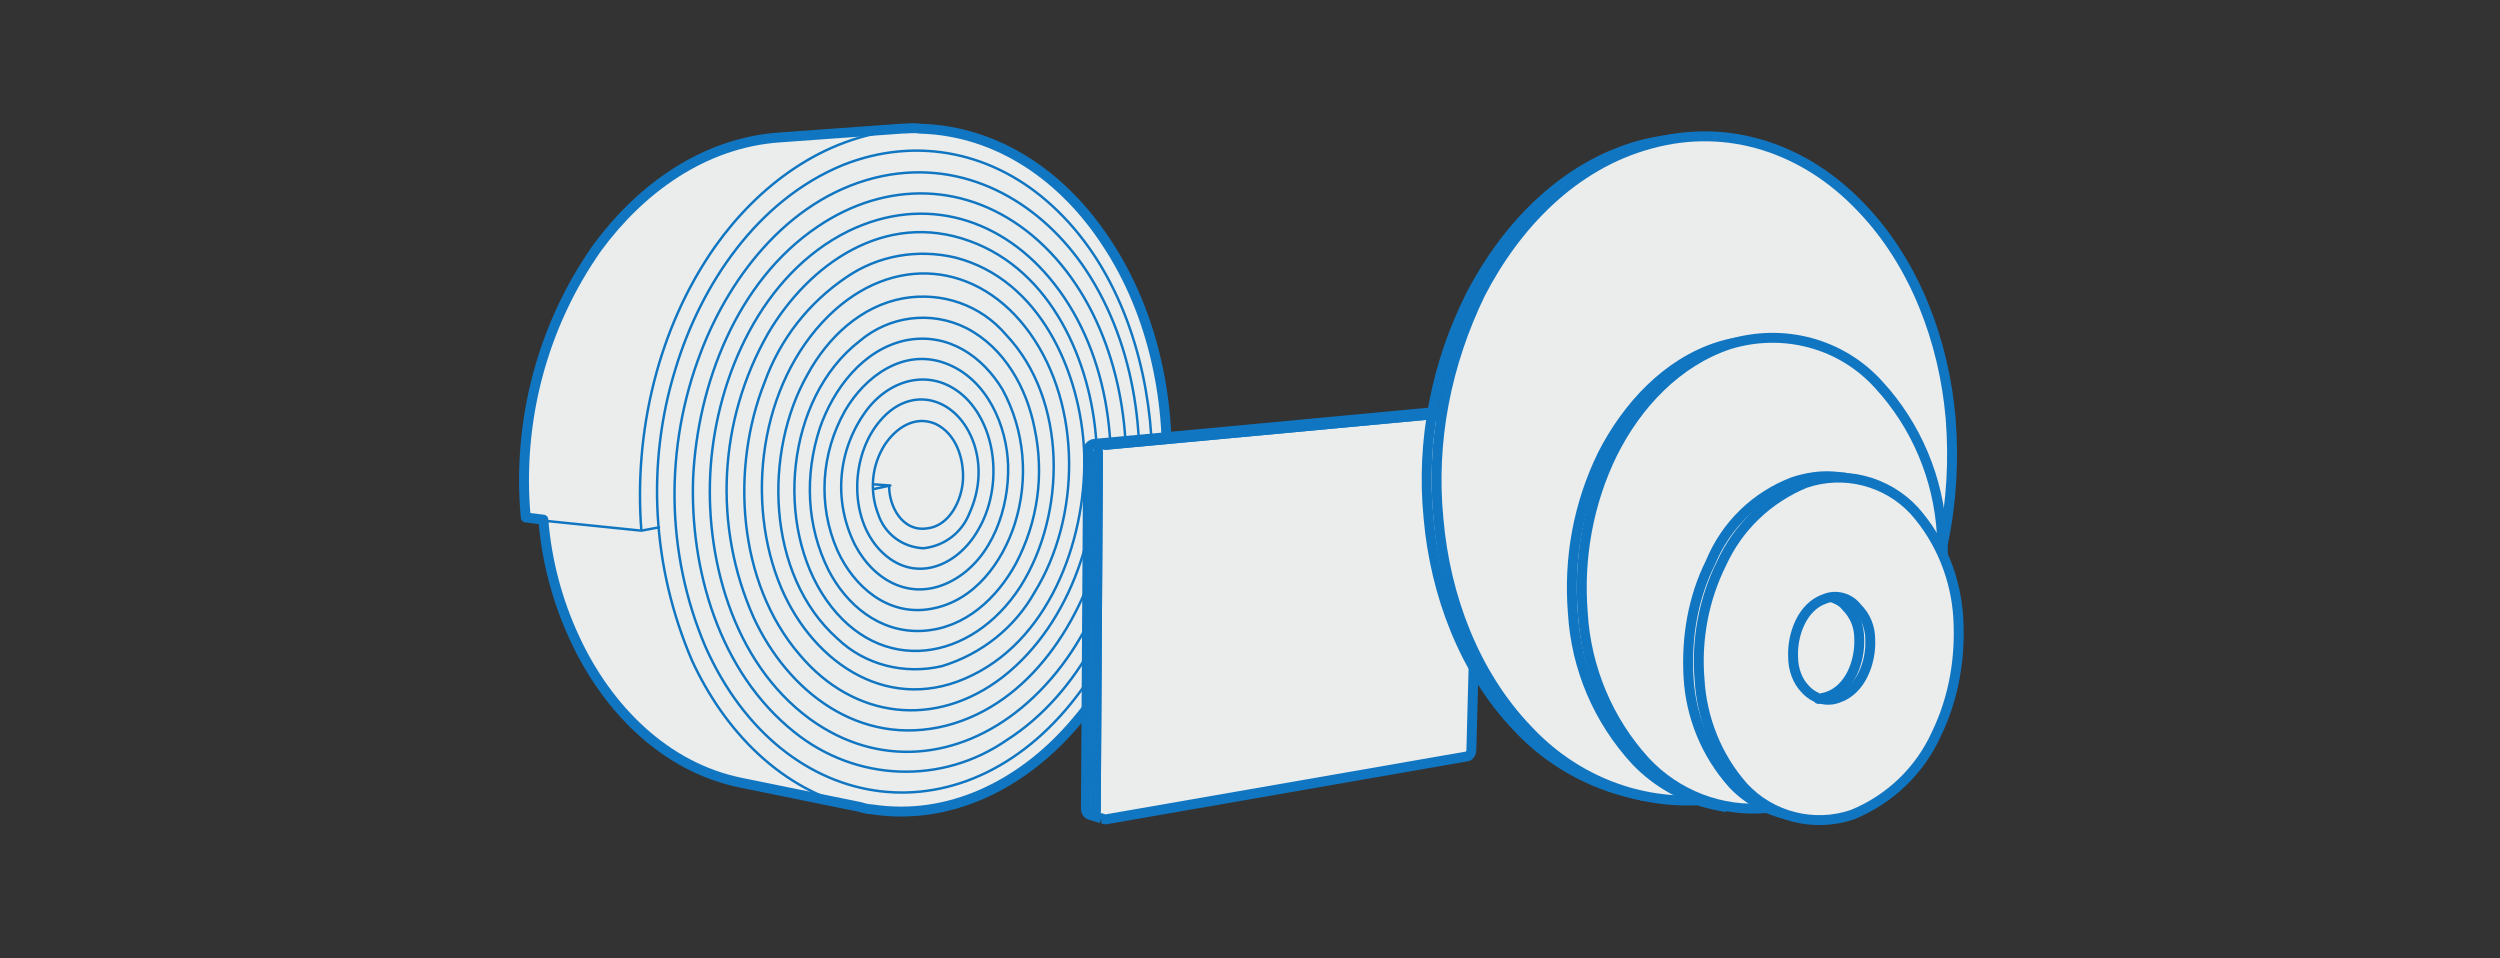
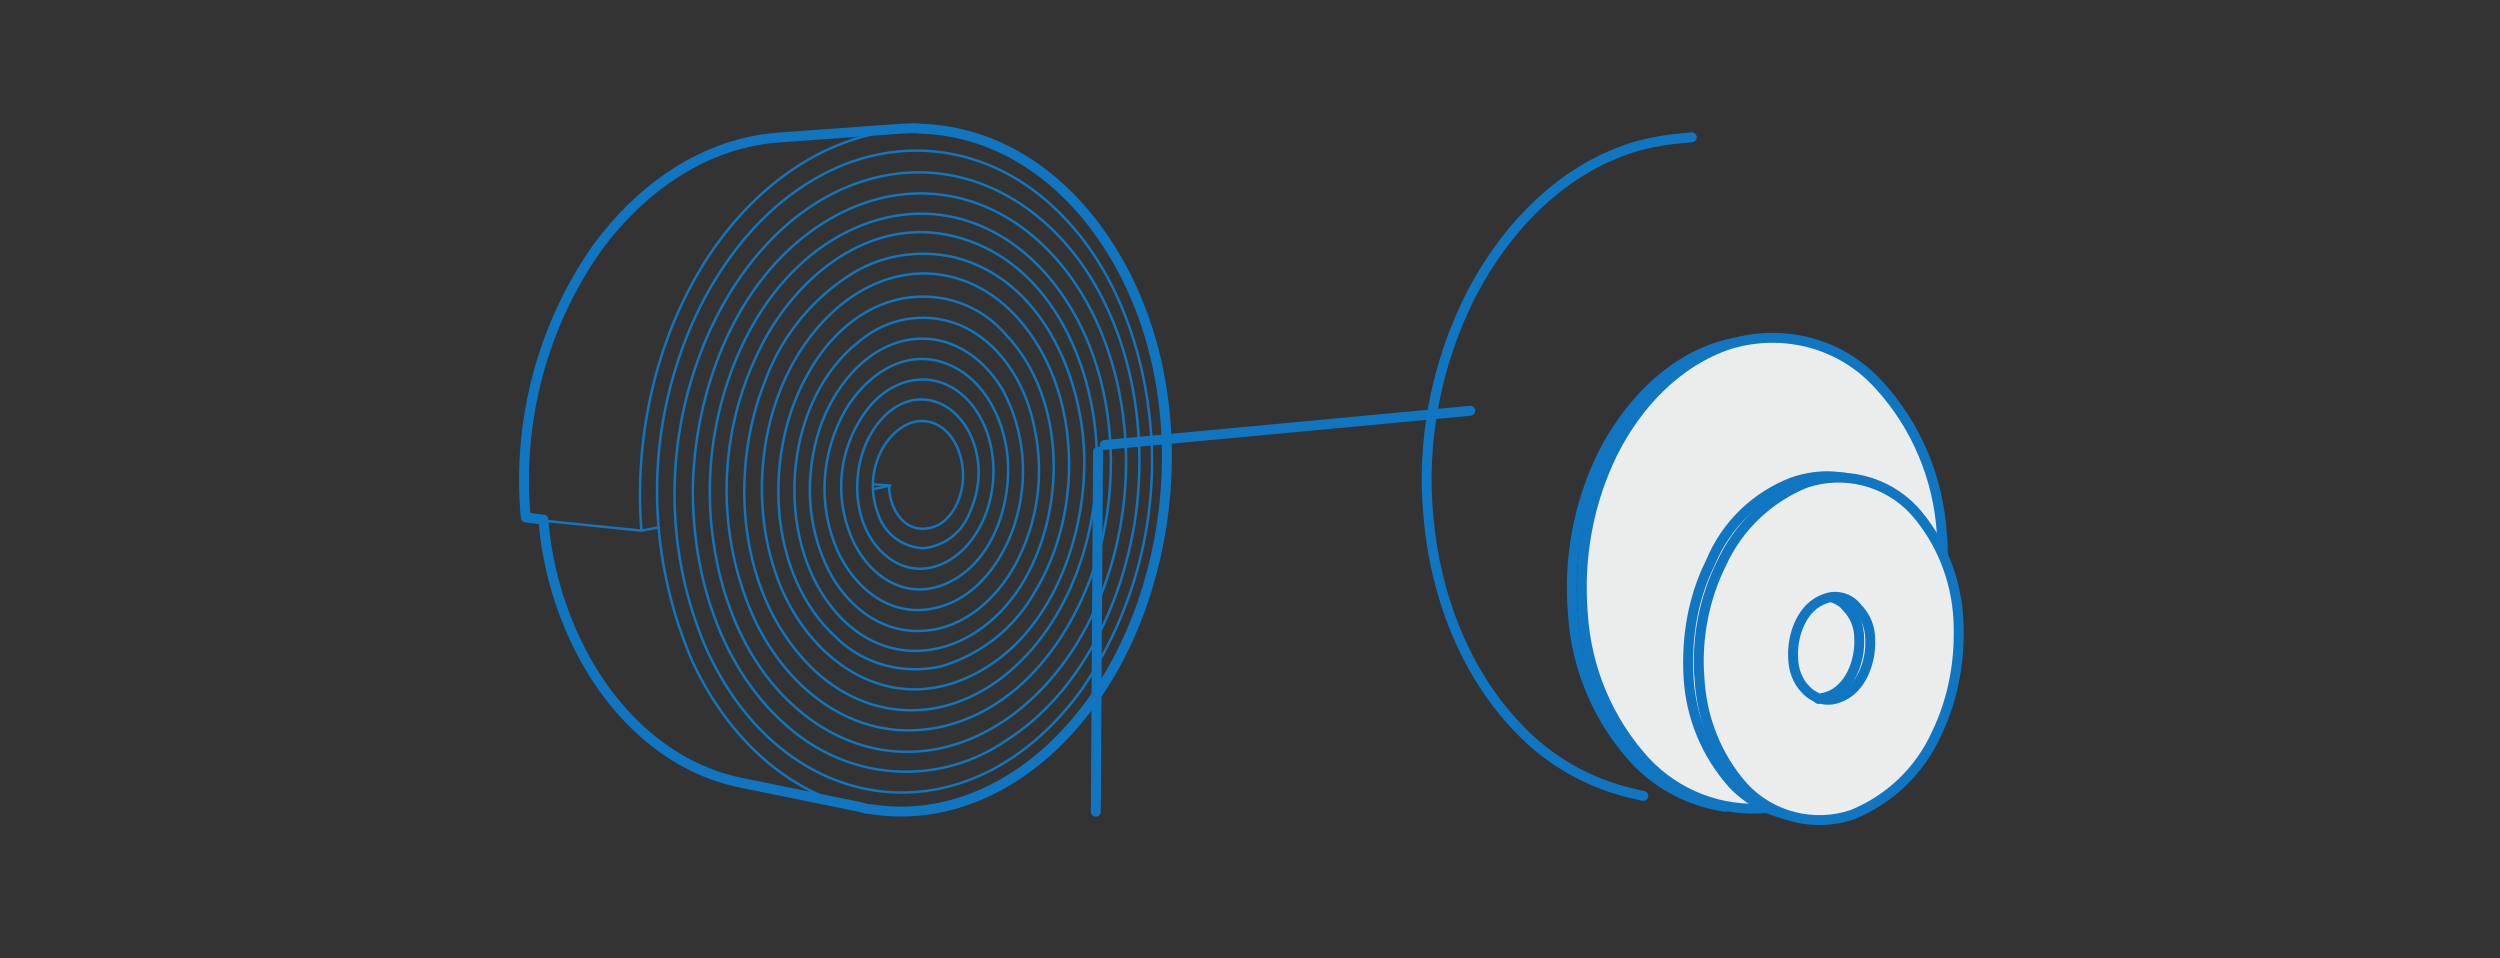
<svg xmlns="http://www.w3.org/2000/svg" version="1.1" id="Ebene_1" x="0px" y="0px" viewBox="0 0 227 87" style="enable-background:new 0 0 227 87;" xml:space="preserve">
  <rect x="0" y="0" width="227" height="87" fill="#333333" stroke="none" />
  <style type="text/css">
	.st0{fill:#EBECEC;}
	.st1{fill:none;stroke:#1076C1;stroke-width:0.9;stroke-linecap:round;stroke-linejoin:round;}
	.st2{fill:none;stroke:#1076C1;stroke-width:0.225;stroke-linecap:round;stroke-linejoin:round;}
	.st3{fill:#EBECEC;stroke:#1076C1;stroke-width:0.9;stroke-miterlimit:10;}
	.st4{fill:#EBECEC;stroke:#1076C1;stroke-width:0.9;stroke-linecap:round;stroke-linejoin:round;}
</style>
  <g id="Ebene_11">
    <g id="Gruppe_99" transform="translate(-192.163 -598.516)">
      <g id="Gruppe_167">
        <g id="Gruppe_98">
          <g id="Gruppe_93">
-             <path id="Pfad_236" class="st0" d="M292.6,620.5c4.4,6.6,6,14.9,5.4,22.6c-0.6,7.7-3.4,15.7-8.6,21.5c-4.5,5.1-11,8.5-18.1,7.4       c-0.3,0-0.7-0.1-1-0.2l-10.8-2.2c-7-1.4-12.2-6.8-15.1-13c-1.6-3.4-2.6-7.1-2.9-10.9l-1.6-0.2c-0.8-8.7,1.5-17.4,6.5-24.5       c3.9-5.3,9.6-9.5,16.5-10l11.1-0.8c0.5,0,1.1-0.1,1.7,0C282.9,610.4,288.8,614.8,292.6,620.5" />
-           </g>
+             </g>
          <g id="Gruppe_94">
            <path id="Pfad_237" class="st1" d="M292.6,620.5c4.4,6.6,6,14.9,5.4,22.6c-0.6,7.7-3.4,15.7-8.6,21.5c-4.5,5.1-11,8.5-18.1,7.4       c-0.3,0-0.7-0.1-1-0.2l-10.8-2.2c-7-1.4-12.2-6.8-15.1-13c-1.6-3.4-2.6-7.1-2.9-10.9l-1.6-0.2c-0.8-8.7,1.5-17.4,6.5-24.5       c3.9-5.3,9.6-9.5,16.5-10l11.1-0.8c0.5,0,1.1-0.1,1.7,0C282.9,610.4,288.8,614.7,292.6,620.5z" />
          </g>
          <g id="Gruppe_95">
            <path id="Pfad_238" class="st2" d="M250.4,646.7l-8.8-0.9 M270.3,671.9c-7.2-1.5-12.4-7.1-15.3-13.4       c-3.6-8.4-4.2-17.8-1.5-26.5c2.3-7.6,7.4-15.3,15.2-18.5c6.8-2.7,13.8-1.1,19,3.7c5.8,5.3,8.5,13.4,9,20.9       c0.5,8.2-1.7,16.2-6.3,23c-10.2,14.1-27.2,11.9-34.2-3.9c-3.6-8.5-3.7-18.1-0.4-26.7c2.7-7.1,8.3-14.3,16.5-16       c7.4-1.5,14,2.2,18.1,8c4.7,6.7,6,15.6,4.8,23.4c-1.2,7.5-4.9,15.5-11.6,19.8c-5.9,4.1-13.7,3.8-19.3-0.7       c-6.9-5.5-9.5-14.9-9.2-23.1c0.4-8.4,3.9-17.8,11.3-22.8c6.2-4.2,13.6-4.1,19.5,0.8c6.2,5.2,8.7,13.8,8.5,21.4       c-0.2,7.8-3.2,16.3-9.5,21.5c-5.7,4.7-13,5.5-19.2,1c-7.1-5.2-9.6-14.9-9-23s4.6-17.4,12.5-21.3c7-3.4,14.1-1.1,18.7,4.8       c5.1,6.5,6.1,15.8,4.3,23.4c-1.7,7-6.4,14.7-14.1,16.7c-7.9,2-14.4-3.1-17.5-9.8c-3.7-8.3-3.2-17.9,1.3-25.8       c3.7-6.3,10.6-11.2,18.3-8.4c7.5,2.7,11,11,11.5,18.1c0.5,7.6-2.1,16.5-8.5,21.5c-6.1,4.7-13.5,3.8-18.4-2       c-5.7-6.6-6.3-17-3.2-24.8c1.4-3.9,4-7.2,7.4-9.5c2.9-2,6.5-2.6,9.9-1.8c7.8,2,11.4,10.6,11.7,17.6c0.3,7.4-2.8,16.7-10.1,20.3       c-7.4,3.7-14.4-0.9-17.4-7.9c-3.3-7.8-2-18.5,4.3-24.7c5.8-5.7,13.6-5,18.3,1.6c4.7,6.6,4.6,16.7,0.4,23.5       c-1.8,3.2-4.8,5.6-8.4,6.7c-3.4,0.8-7-0.1-9.5-2.5c-6.5-5.8-6.7-17-2.7-24c1.8-3.3,4.8-6.2,8.7-6.9c3.5-0.6,7,0.6,9.3,3.3       c5.6,5.9,5.5,16.3,1.3,22.9c-4.4,6.8-12.7,8.2-17.6,1.2c-4.7-6.7-3.7-18.3,3-23.5c2.7-2.3,6.5-2.8,9.7-1.2       c3.5,1.8,5.5,5.5,6.2,9.1c0.9,4.2,0.3,8.5-1.7,12.3c-1.7,3.1-4.6,5.9-8.5,6.1c-3.9,0.2-6.9-2.4-8.5-5.5c-2-4-2.2-8.6-0.8-12.9       c1.2-3.5,3.9-7.2,7.9-8c3.8-0.7,6.9,1.5,8.7,4.5c2,3.7,2.4,8.1,1.1,12.2c-1.1,3.4-3.6,7-7.6,7.7c-3.9,0.7-7-2-8.5-5.3       c-1.8-4.1-1.5-8.8,0.7-12.7c1.8-3.1,5.3-5.7,9.1-4.3s5.6,5.7,5.7,9.3c0.1,3.8-1.4,8.4-5,10.4s-7.1,0.2-8.9-3.2       c-2-4-1.6-8.7,1.1-12.3c2.4-3.1,6.4-3.8,9.2-0.8c2.8,3.1,2.9,8.3,0.9,11.7c-1.9,3.4-5.9,5-8.9,1.9c-2.9-3-2.7-8.7,0-11.8       c2.9-3.4,7.1-2,8.5,2.1c0.7,2.1,0.5,4.3-0.4,6.3c-0.7,1.8-2.3,3-4.2,3.2c-1.9-0.1-3.5-1.3-4.1-3.1c-0.8-2.1-0.6-4.4,0.6-6.3       c1-1.5,2.7-2.7,4.6-1.9c1.9,0.9,2.6,3.2,2.5,5.1c-0.1,1.8-1.2,4.2-3.3,4.4c-2.2,0.3-3.4-2-3.4-3.8 M250.4,646.7       c-0.7-8.9,1.5-18.4,6.7-25.8c3.9-5.5,9.8-10,16.9-10.6 M273,642.6l-1.4-0.1 M250.4,646.7l1.6-0.3 M273,642.6l-1.4,0.3" />
          </g>
        </g>
      </g>
    </g>
  </g>
  <g>
    <g id="Gruppe_96">
-       <path id="Pfad_239" class="st3" d="M100,74.3L99,74c-0.3-0.1-0.4-0.3-0.4-0.6l0.2-32.5c0-0.3,0.3-0.6,0.6-0.6l33.2-3.1l1.2,0.2    c0.3,0,0.6,0.3,0.6,0.7l-0.8,30c0,0.3-0.2,0.6-0.5,0.6l-32.7,5.7C100.2,74.4,100.1,74.3,100,74.3 M100.3,40.4l33.2-3.1 M99.5,73.7    L99.7,41" />
-     </g>
+       </g>
    <g id="Gruppe_97">
      <path id="Pfad_240" class="st1" d="M100.3,40.4l33.2-3.1 M99.5,73.7L99.7,41" />
    </g>
  </g>
  <g id="Ebene_7">
    <g id="Gruppe_111" transform="translate(-522.184 -597.535)">
      <g id="Gruppe_174">
        <g id="Gruppe_110">
          <g id="Gruppe_100">
            <path id="Pfad_242" class="st1" d="M671.4,669.8l-0.9-0.2c-4-0.9-7.7-3-10.5-6c-4.9-5.1-7.5-12.2-8.1-19       c-0.7-7,0.7-14.1,3.9-20.4c3.2-6.1,8.4-11.6,15.4-13.5c1.2-0.3,2.4-0.5,3.6-0.6l1-0.1" />
          </g>
          <g id="Gruppe_101">
-             <path id="Pfad_243" class="st4" d="M676.4,670.2c-5.9,0.3-11.5-2.1-15.5-6.4c-4.9-5.1-7.5-12.2-8.1-19.1       c-0.7-7.1,0.7-14.1,3.8-20.5c3.2-6.2,8.4-11.7,15.4-13.6c7.2-2,14.2,0.5,19.2,5.8c4.9,5.1,7.5,12.2,8.1,19.1       c0.3,3.8,0.1,7.6-0.7,11.4" />
-           </g>
+             </g>
          <g id="Gruppe_102">
            <path id="Pfad_244" class="st1" d="M678.8,670.8l-1-0.2c-2.7-0.6-5.2-2-7.1-4c-3.4-3.7-5.4-8.4-5.7-13.4       c-0.4-5,0.5-9.9,2.7-14.4c2.2-4.3,5.8-8.3,10.6-9.8c1.3-0.4,2.7-0.6,4.1-0.6h1" />
          </g>
          <g id="Gruppe_103">
            <path id="Pfad_245" class="st4" d="M682.6,670.9c-4.1,0.4-8.2-1.2-11-4.2c-3.4-3.7-5.4-8.5-5.7-13.5c-0.4-5,0.5-10,2.7-14.5       c2.2-4.4,5.8-8.3,10.6-9.9c4.9-1.5,10.2-0.1,13.6,3.7c3.4,3.7,5.4,8.5,5.7,13.5c0.1,0.8,0.1,1.6,0.1,2.5" />
          </g>
          <g id="Gruppe_104">
            <path id="Pfad_246" class="st1" d="M689.7,640.9l-1-0.1c-1.2-0.1-2.5,0.1-3.7,0.5c-3.4,1.3-6.1,3.9-7.5,7.3       c-1.6,3.2-2.2,6.8-2,10.4c0.2,3.6,1.6,7,4,9.7c1.3,1.4,3.1,2.4,5,2.8l1,0.2" />
          </g>
          <g id="Gruppe_105">
            <path id="Pfad_247" class="st0" d="M676.5,659.2c0.2,3.6,1.6,7.1,4,9.8c2.5,2.7,6.4,3.7,9.9,2.5c3.4-1.4,6.1-4,7.6-7.3       c1.6-3.3,2.2-6.9,2-10.5s-1.6-7.1-4-9.8c-2.5-2.7-6.4-3.7-9.9-2.5c-3.4,1.4-6.1,4-7.6,7.3C676.9,651.9,676.2,655.6,676.5,659.2       " />
          </g>
          <g id="Gruppe_106">
            <path id="Pfad_248" class="st1" d="M676.5,659.2c0.2,3.6,1.6,7.1,4,9.8c2.5,2.7,6.4,3.7,9.9,2.5c3.4-1.4,6.1-4,7.6-7.3       c1.6-3.3,2.2-6.9,2-10.5s-1.6-7.1-4-9.8c-2.5-2.7-6.4-3.7-9.9-2.5c-3.4,1.4-6.1,4-7.6,7.3C676.9,651.9,676.2,655.6,676.5,659.2       z" />
          </g>
          <g id="Gruppe_107">
-             <path id="Pfad_249" class="st0" d="M685,657.2c-0.1-2,0.8-4.6,2.9-5.3c1-0.4,2.2-0.1,2.9,0.8c0.8,0.8,1.2,1.8,1.2,2.9       c0.1,2-0.8,4.6-2.9,5.3c-1,0.4-2.2,0.1-3-0.8C685.4,659.4,685,658.3,685,657.2" />
-           </g>
+             </g>
          <g id="Gruppe_108">
            <path id="Pfad_250" class="st1" d="M685,657.2c-0.1-2,0.8-4.6,2.9-5.3c1-0.4,2.2-0.1,2.9,0.8c0.8,0.8,1.2,1.8,1.2,2.9       c0.1,2-0.8,4.6-2.9,5.3c-1,0.4-2.2,0.1-3-0.8C685.4,659.4,685,658.3,685,657.2z" />
          </g>
          <g id="Gruppe_109">
            <path id="Pfad_251" class="st4" d="M688.6,651.8c0.5,0.2,0.9,0.4,1.2,0.8c0.8,0.8,1.2,1.8,1.2,2.9c0.1,2-0.8,4.6-2.9,5.3       c-0.3,0.1-0.5,0.1-0.8,0.2" />
          </g>
        </g>
      </g>
    </g>
  </g>
</svg>